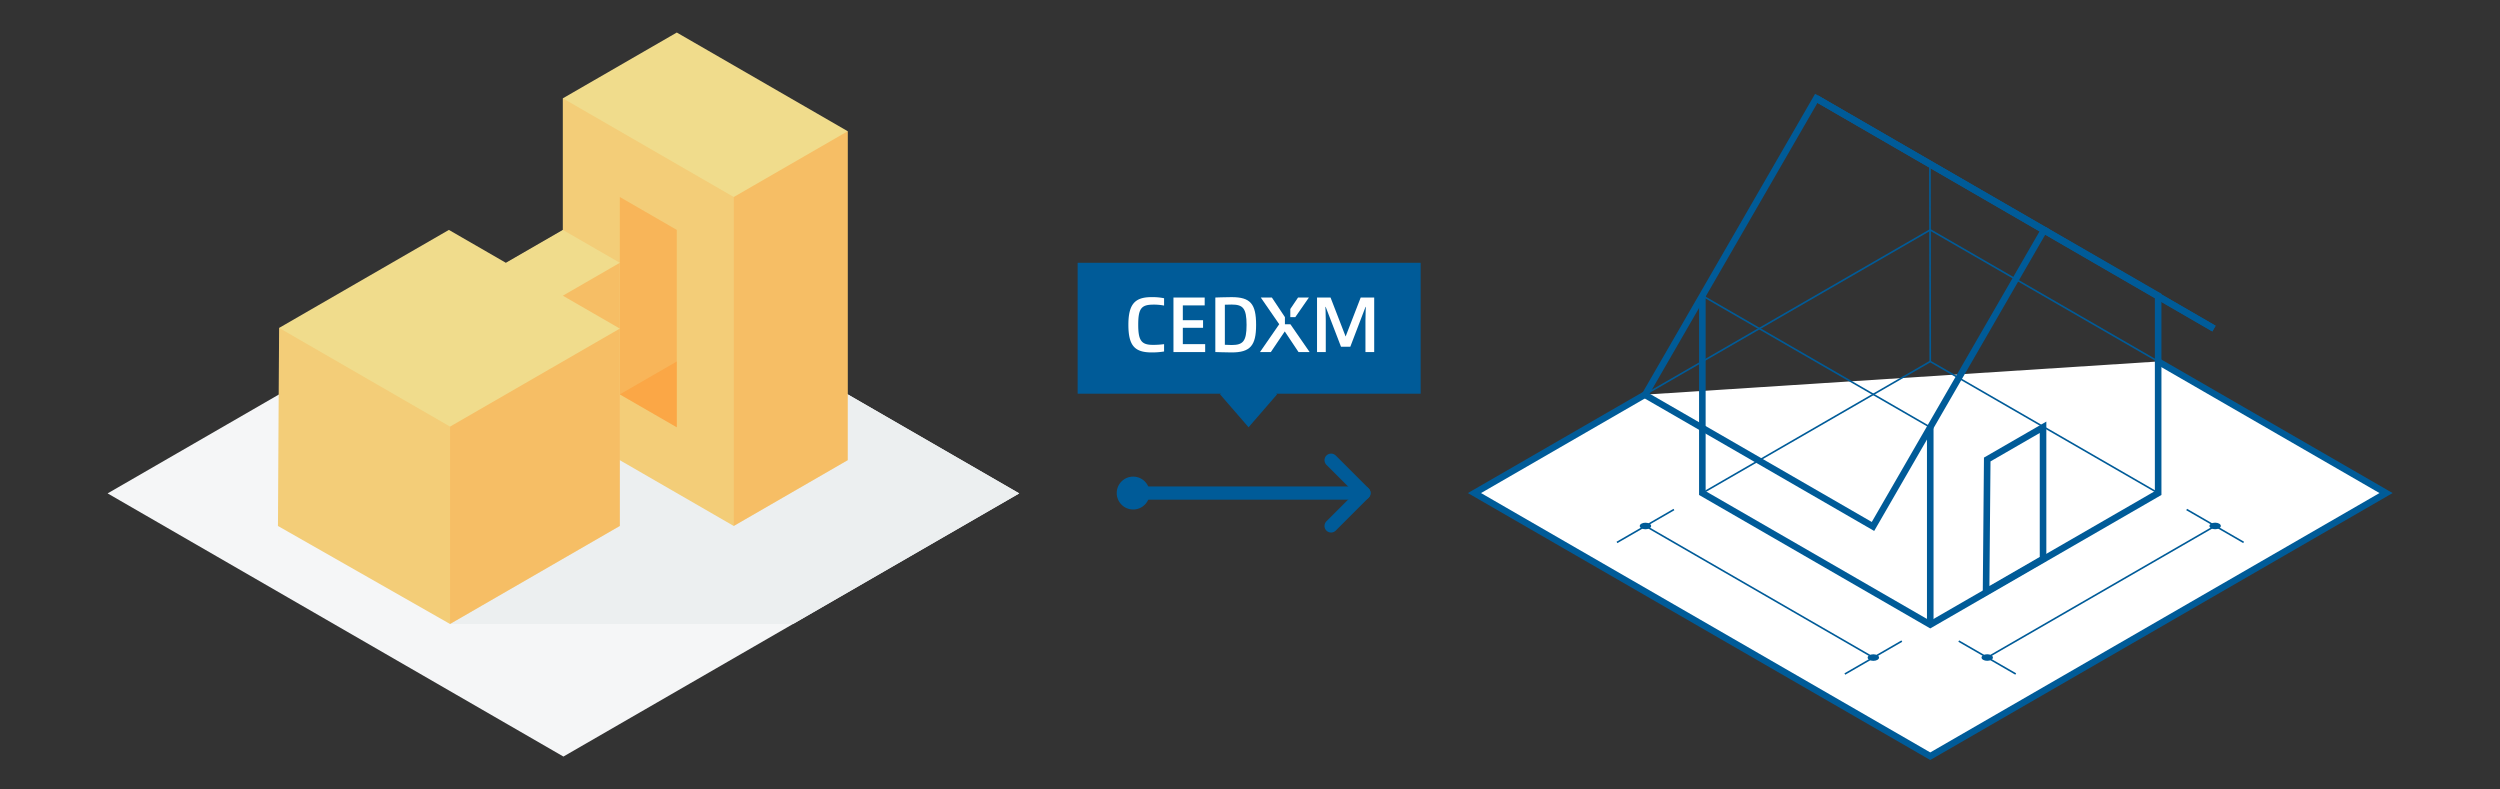
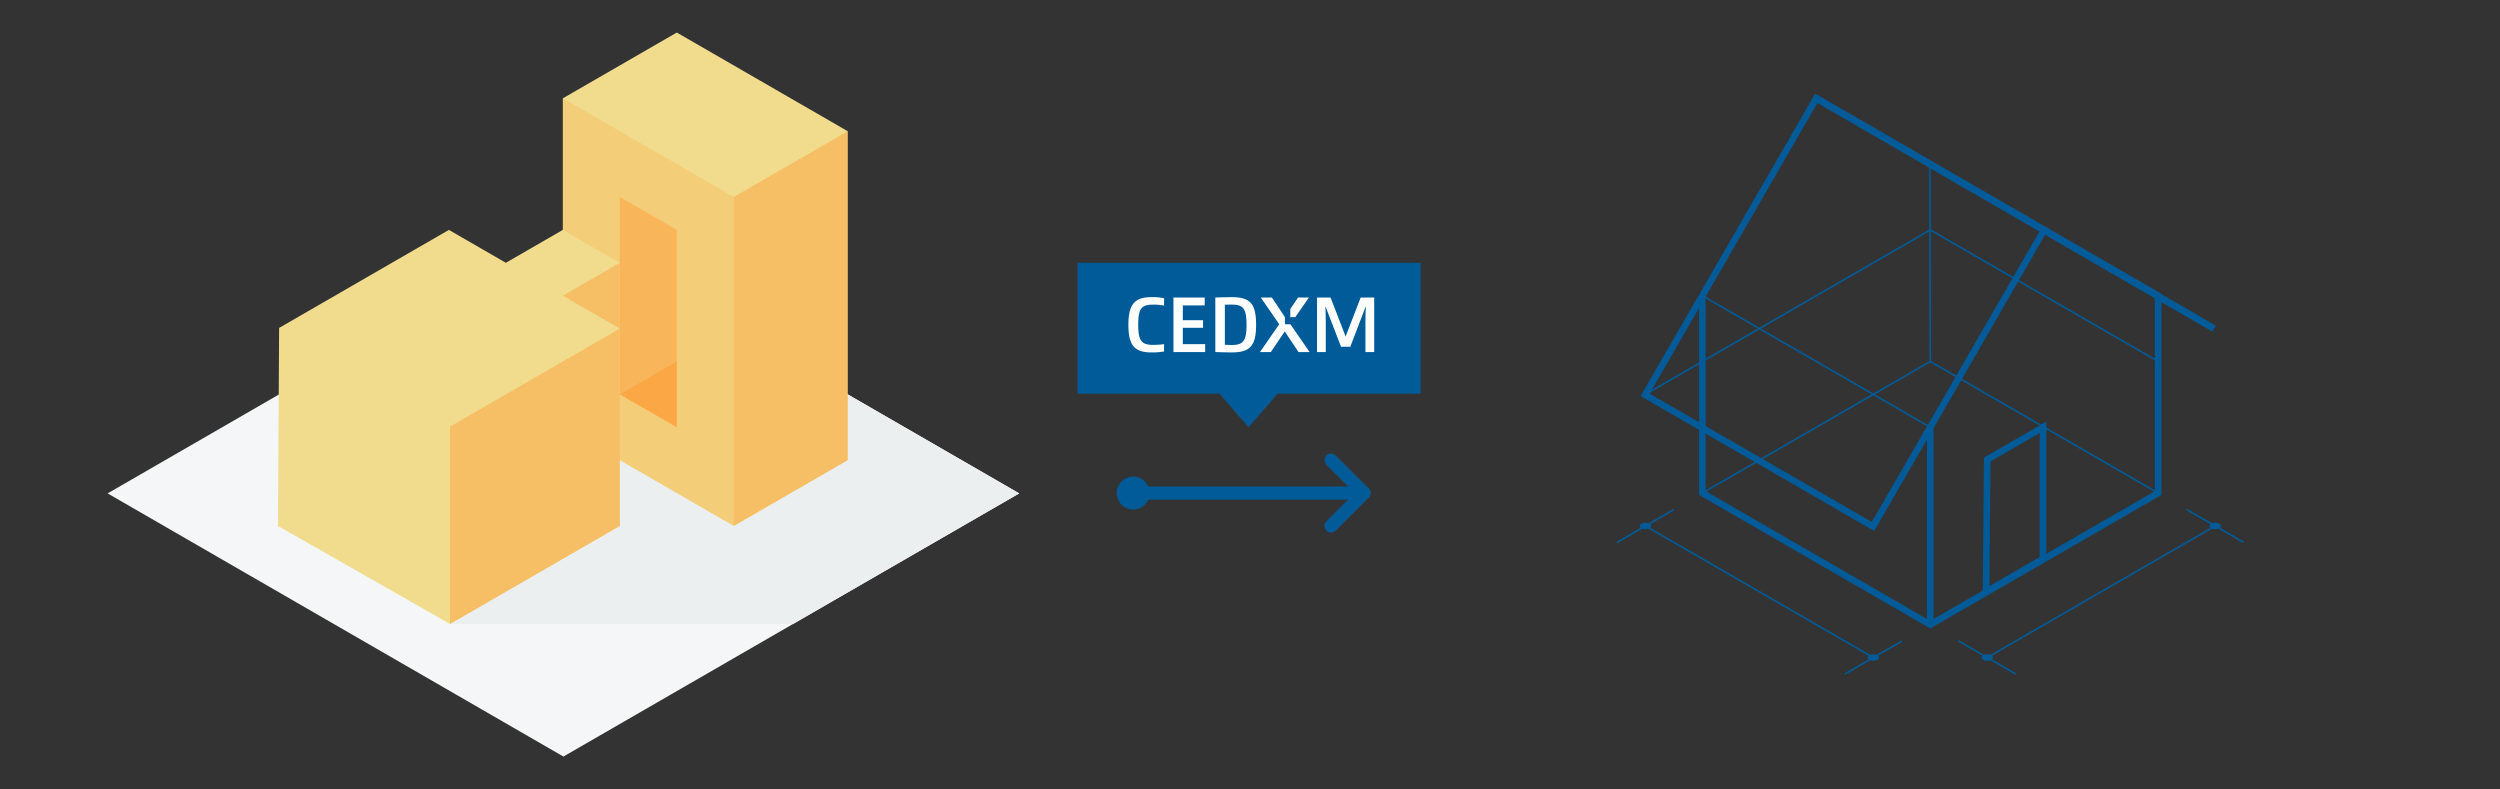
<svg xmlns="http://www.w3.org/2000/svg" viewBox="0 0 380 120">
  <rect x="0" y="0" width="380" height="120" fill="#333333" stroke="none" />
  <defs>
    <style>.a{fill:#f5f6f7;}.b{fill:#eceff0;}.c{fill:#f0dc8c;}.d,.e{fill:#ff922b;}.d{opacity:0.4;}.e{opacity:0.2;}.f{fill:#005b98;}.g,.i{fill:#fff;}.h,.j,.k{fill:none;}.h,.i,.j,.k{stroke:#005b98;}.h,.i,.j{stroke-miterlimit:10;}.h{stroke-width:0.25px;}.k{stroke-linecap:round;stroke-linejoin:round;stroke-width:2px;}</style>
  </defs>
  <title>アートボード 1</title>
  <polygon class="a" points="16.357 74.996 85.639 114.996 154.921 74.996 85.639 34.996 16.357 74.996" />
  <polygon class="b" points="120.545 94.843 154.921 74.996 128.853 59.945 89.804 64.894 68.407 94.843 120.545 94.843" />
  <polygon class="c" points="102.872 4.945 85.552 14.945 85.552 64.945 111.532 79.945 128.853 69.945 128.853 19.945 102.872 4.945" />
  <polygon class="d" points="128.853 69.945 128.853 19.945 111.532 29.945 111.532 79.945 128.853 69.945" />
  <polygon class="e" points="85.552 64.945 85.552 14.945 111.532 29.945 111.532 79.945 85.552 64.945" />
  <rect class="f" x="163.802" y="39.945" width="52.138" height="19.898" />
  <polygon class="f" points="185.452 59.945 189.782 64.945 194.113 59.945 189.782 54.945 185.452 59.945" />
  <path class="g" d="M171.515,49.367c0-3.134.985-4.203,3.514-4.203a8.922,8.922,0,0,1,1.911.167v1.116a7.96,7.96,0,0,0-1.639-.143c-1.84,0-2.291.618-2.291,3.063,0,2.398.487,3.051,2.221,3.051a11.827,11.827,0,0,0,1.709-.107v1.116a11.49,11.49,0,0,1-1.876.143C172.487,53.569,171.515,52.56,171.515,49.367Z" />
  <path class="g" d="M178.365,45.224h4.748v1.199h-3.324V48.666h3.075v1.164h-3.075v2.481h3.396v1.199h-4.819Z" />
  <path class="g" d="M184.729,53.51V45.224s1.556-.06,2.47-.06c2.861,0,3.728,1.009,3.728,4.227,0,3.146-.891,4.179-3.728,4.179C186.344,53.569,184.729,53.51,184.729,53.51Zm4.749-4.119c0-2.553-.558-3.099-2.268-3.099-.368,0-1.032.024-1.032.024v6.09c.213.012.676.036,1.032.036C188.92,52.441,189.478,51.896,189.478,49.391Z" />
  <path class="g" d="M194.441,49.284l-2.802-4.06h1.686l1.982,2.979v1.081h.831l2.921,4.226H197.373L195.284,50.376l-2.113,3.134h-1.65Zm1.686-2.315,1.175-1.745h1.65l-2.065,2.979H196.127Z" />
  <path class="g" d="M208.878,45.224v8.286h-1.33V48.761c0-1.14.06-2.113.06-2.113h-.047l-2.315,6.055H203.832l-2.326-6.055H201.458s.06.974.06,2.113v4.749H200.188V45.224h2.055l2.291,5.924,2.291-5.924Z" />
  <polygon class="d" points="94.212 29.945 94.212 59.945 102.872 64.945 102.872 34.945 94.212 29.945" />
  <polygon class="d" points="102.872 64.945 102.872 54.945 94.212 59.945 102.872 64.945" />
  <polygon class="c" points="94.212 39.945 85.551 34.945 76.891 39.945 68.231 34.945 42.426 49.843 42.25 79.945 68.407 94.843 94.212 79.945 94.212 69.945 94.212 69.945 94.212 39.945" />
  <polygon class="d" points="94.212 39.945 85.551 44.945 94.211 49.945 94.211 49.945 68.407 64.843 68.407 94.843 94.212 79.945 94.212 69.945 94.212 69.945 94.212 39.945" />
-   <polygon class="e" points="42.426 49.843 68.407 64.843 68.407 94.843 42.25 79.945 42.426 49.843" />
  <polyline class="h" points="328.039 54.945 293.398 34.945 250.031 59.983" />
-   <polyline class="i" points="250.031 59.983 224.116 74.945 293.398 114.945 362.68 74.945 328.039 54.945" />
  <polygon class="j" points="301.882 89.945 302.059 69.843 310.543 64.945 310.543 84.945 301.882 89.945" />
  <polyline class="j" points="258.757 44.945 258.757 74.945 293.398 94.945 328.039 74.945 328.039 44.945 310.719 34.945" />
  <line class="h" x1="293.398" y1="64.945" x2="258.757" y2="44.945" />
  <rect class="j" x="254.361" y="27.483" width="52.05" height="40" transform="translate(99.071 266.563) rotate(-60)" />
  <line class="j" x1="276.078" y1="14.945" x2="336.523" y2="49.945" />
  <line class="j" x1="276.078" y1="14.945" x2="336.523" y2="49.945" />
  <polyline class="h" points="258.757 74.945 293.398 54.945 328.039 74.945" />
  <line class="h" x1="293.398" y1="54.945" x2="293.348" y2="24.945" />
  <line class="j" x1="293.398" y1="64.945" x2="293.398" y2="95.047" />
  <line class="h" x1="297.729" y1="97.445" x2="306.389" y2="102.445" />
  <line class="h" x1="332.37" y1="77.445" x2="341.03" y2="82.445" />
  <line class="h" x1="302.059" y1="99.945" x2="336.7" y2="79.945" />
  <line class="h" x1="289.078" y1="97.45" x2="280.418" y2="102.45" />
  <line class="h" x1="254.437" y1="77.45" x2="245.777" y2="82.45" />
  <line class="h" x1="284.748" y1="99.95" x2="250.107" y2="79.95" />
  <ellipse class="f" cx="302.059" cy="99.945" rx="0.866" ry="0.5" />
  <ellipse class="f" cx="336.7" cy="79.945" rx="0.866" ry="0.5" />
  <ellipse class="f" cx="284.748" cy="99.95" rx="0.866" ry="0.5" />
  <ellipse class="f" cx="250.107" cy="79.95" rx="0.866" ry="0.5" />
  <circle class="f" cx="172.242" cy="74.945" r="2.5" />
  <line class="k" x1="172.242" y1="74.945" x2="207.323" y2="74.945" />
  <polyline class="k" points="202.323 69.945 207.323 74.945 202.323 79.945" />
</svg>